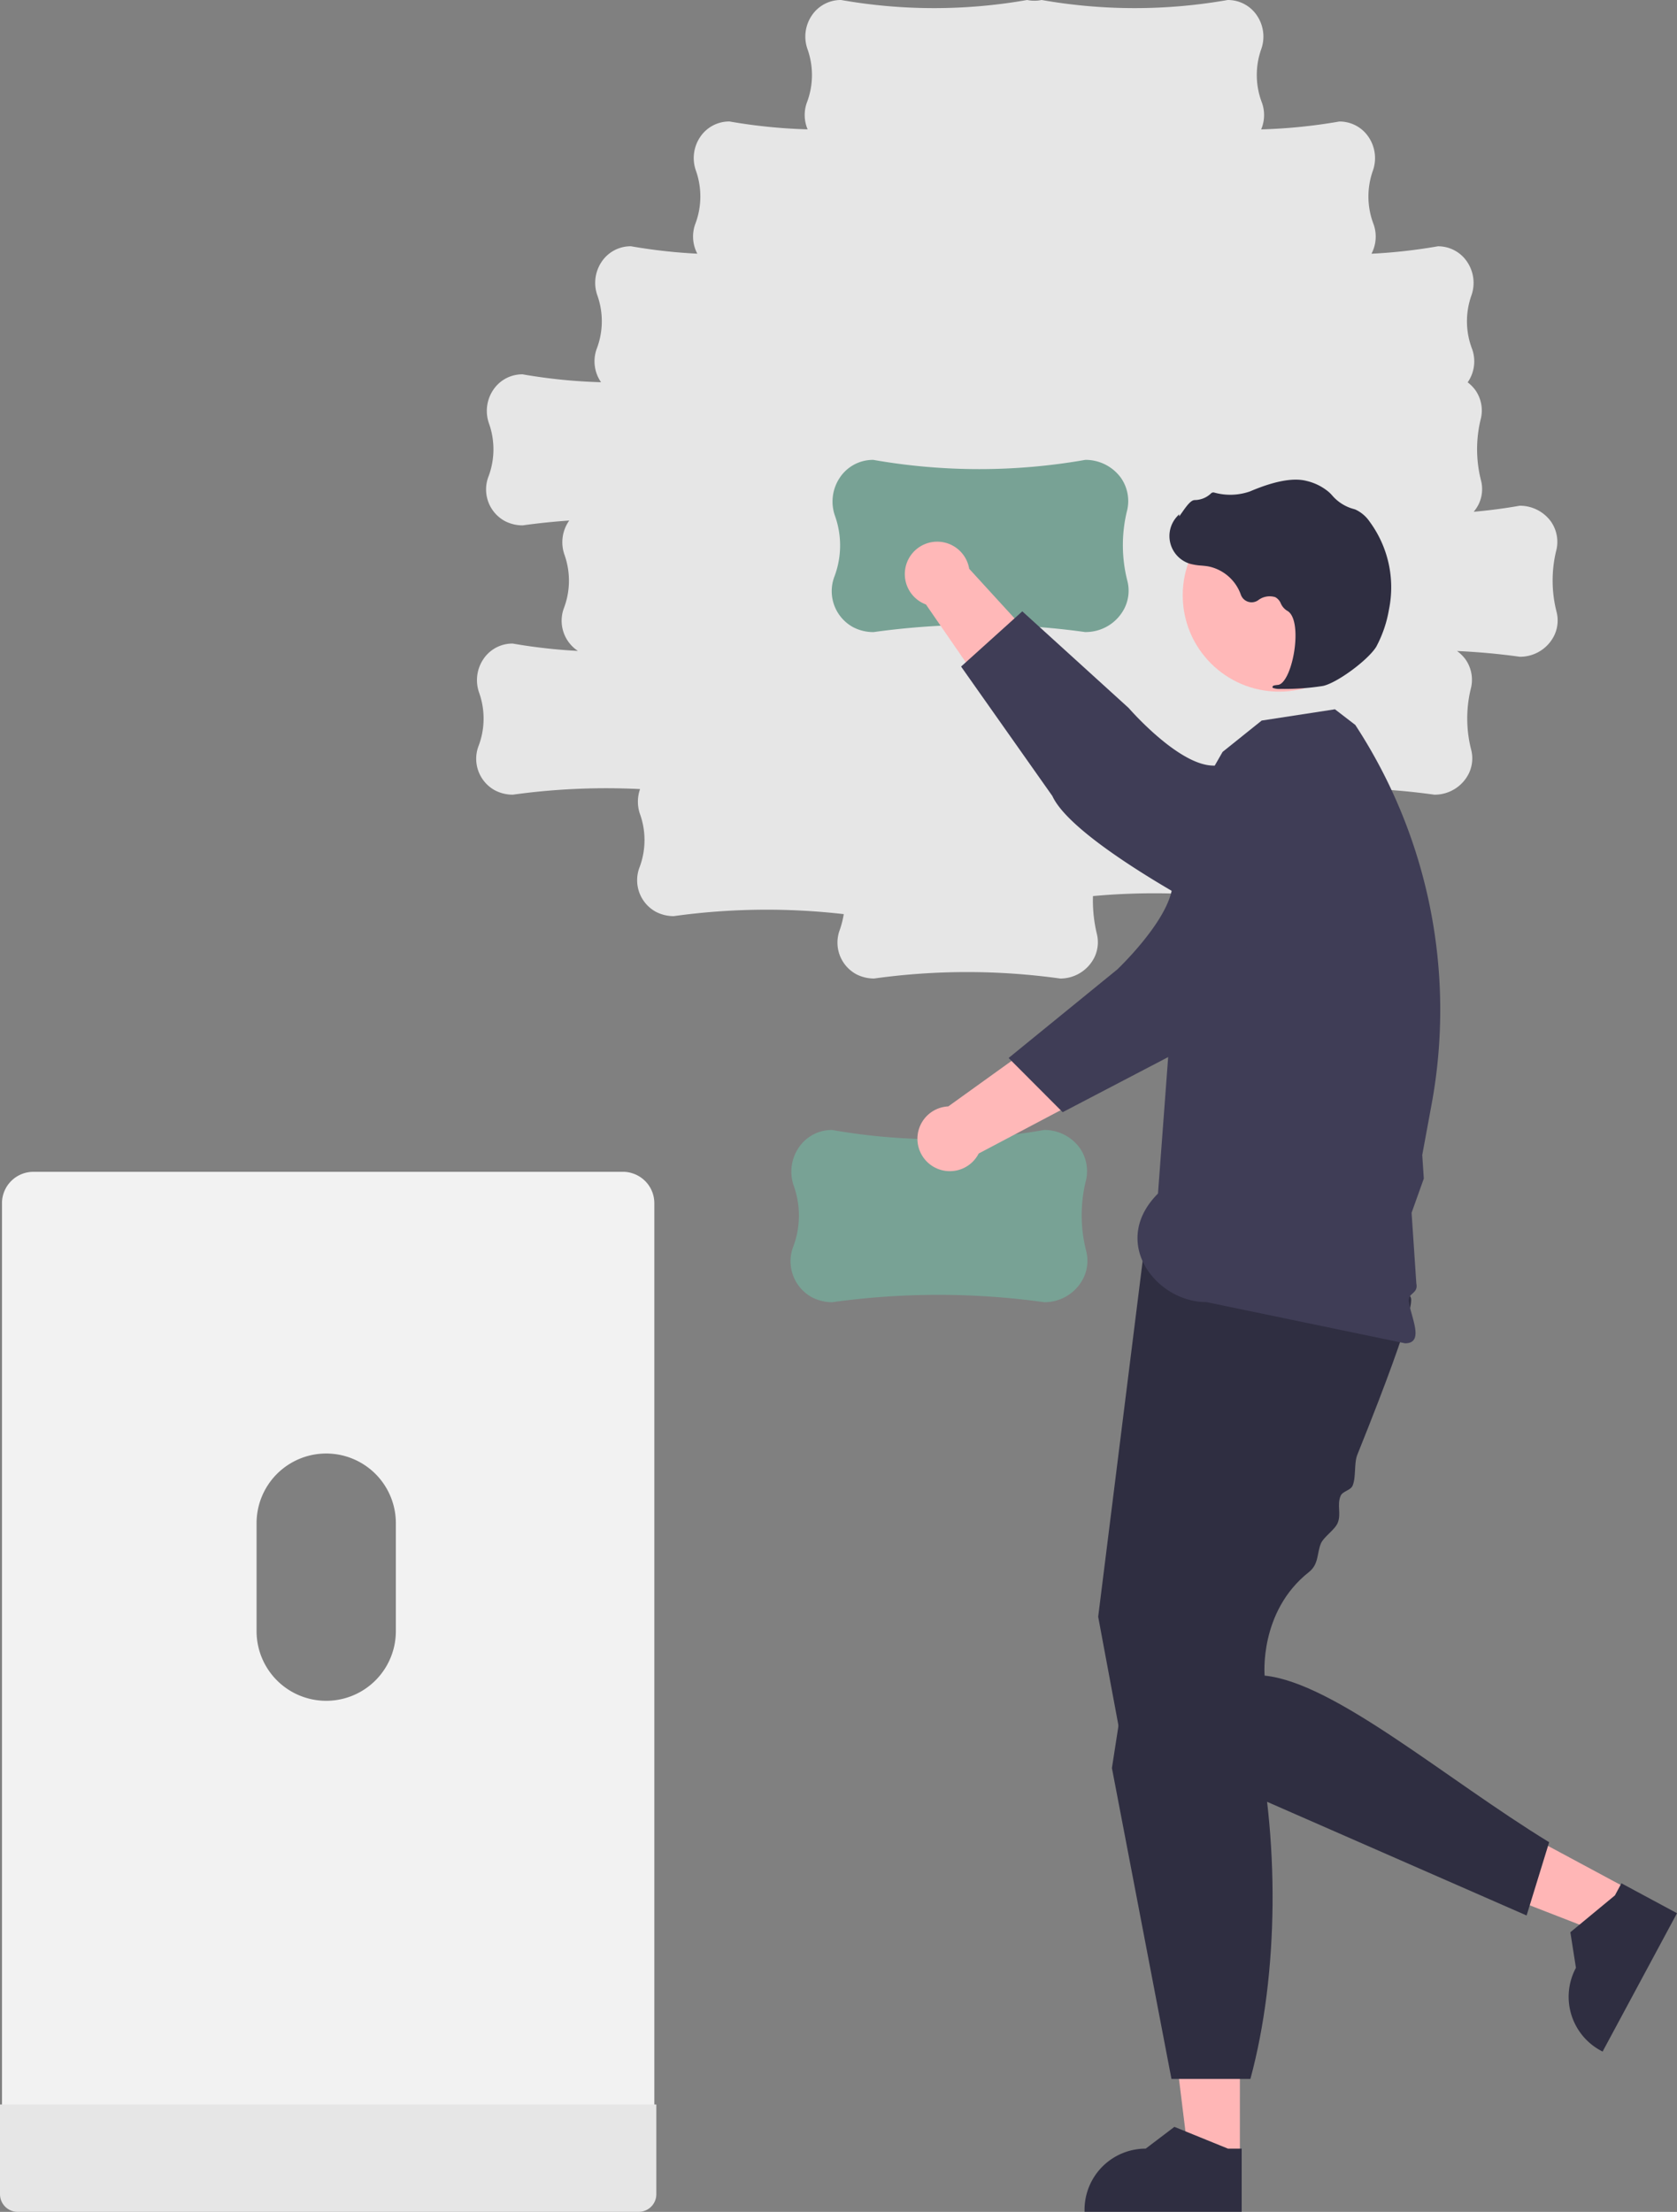
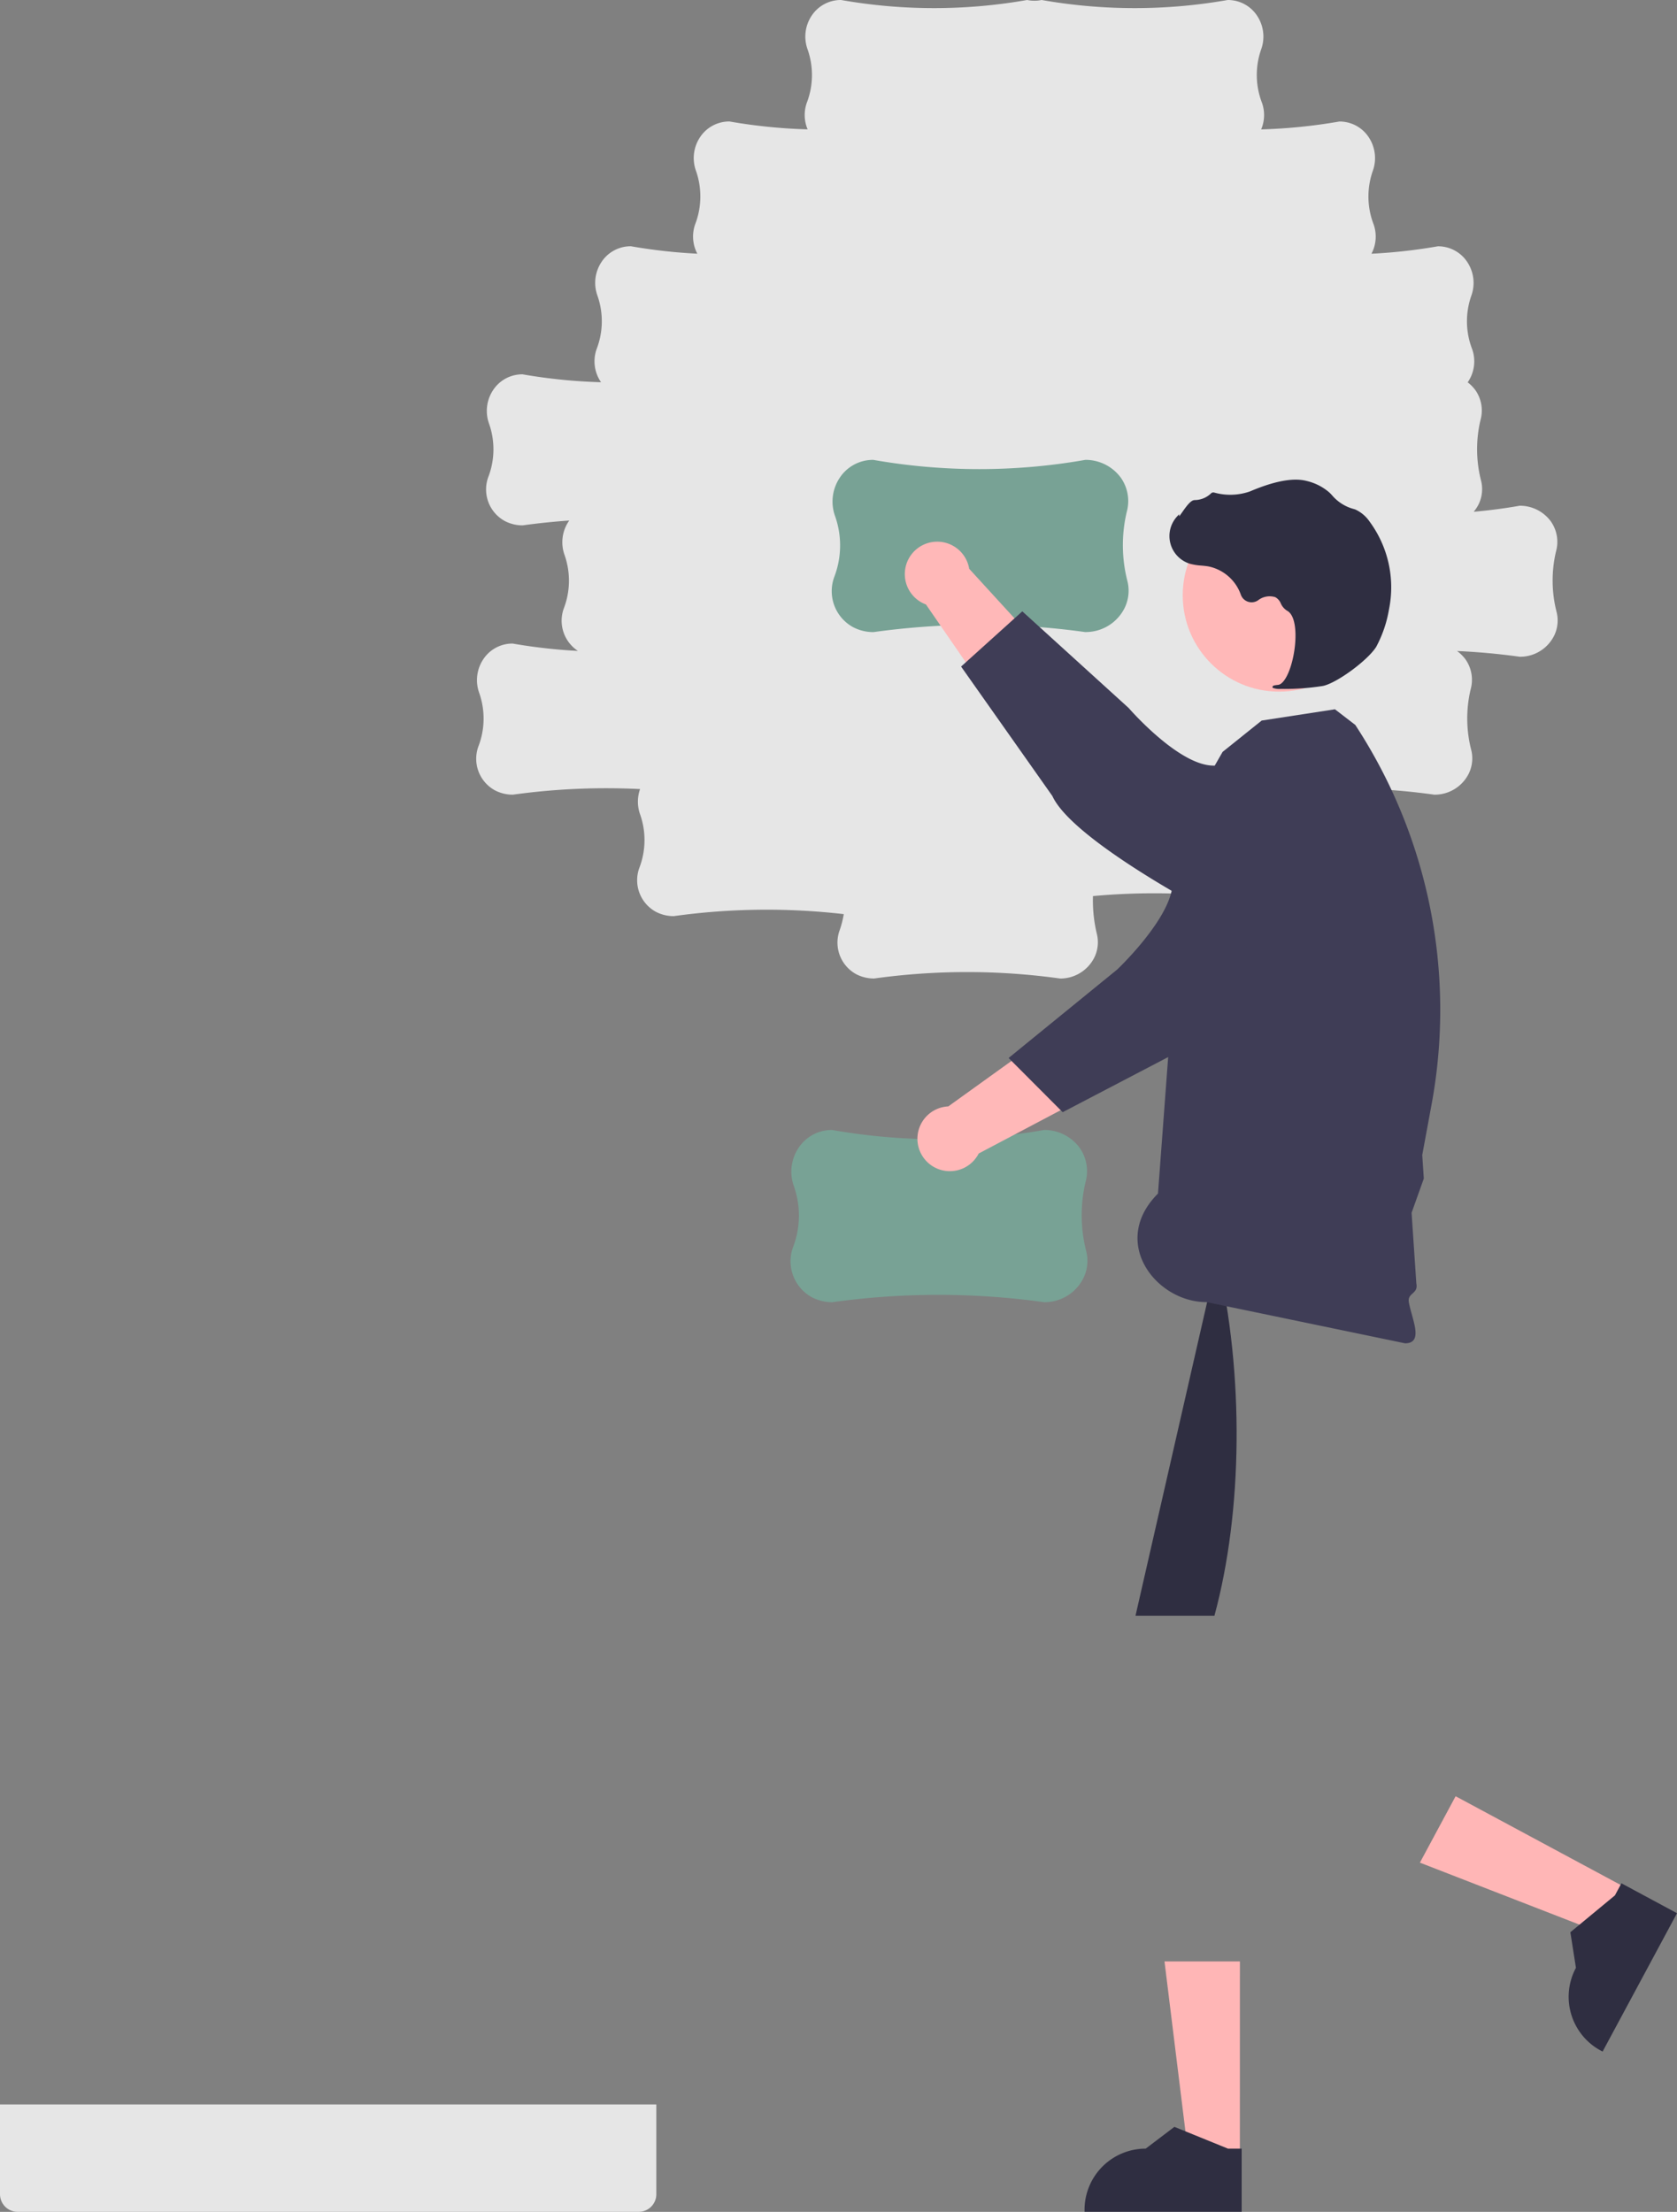
<svg xmlns="http://www.w3.org/2000/svg" width="199.444" height="263.089" viewBox="0 0 199.444 263.089">
  <rect x="0" y="0" width="199.444" height="263.089" fill="#808080" stroke="none" />
  <g id="Group_165587" data-name="Group 165587" transform="translate(-370.338 -2849.664)">
    <path id="Subtraction_344" data-name="Subtraction 344" d="M69.466,116.389h-.01l-.027,0a80.067,80.067,0,0,0-22.107,0h-.03a4.582,4.582,0,0,1-2.093-.509,4.281,4.281,0,0,1-1.981-5.221,11.148,11.148,0,0,0,.492-1.928,80.1,80.1,0,0,0-20.213.238h-.03a4.573,4.573,0,0,1-2.092-.509,4.281,4.281,0,0,1-1.981-5.221,9.191,9.191,0,0,0,.092-6.382,4.484,4.484,0,0,1,0-3c-1.348-.069-2.719-.1-4.073-.1a80.411,80.411,0,0,0-11.053.766H4.33a4.577,4.577,0,0,1-2.093-.509A4.28,4.28,0,0,1,.257,88.785,9.191,9.191,0,0,0,.348,82.4a4.478,4.478,0,0,1,.465-3.943,4.151,4.151,0,0,1,3.209-1.9c.1-.007.2-.01.311-.01a64.863,64.863,0,0,0,7.761.876,4.3,4.3,0,0,1-1.682-5.047A9.191,9.191,0,0,0,10.5,66a4.478,4.478,0,0,1,.465-3.943c.018-.028.038-.054.061-.083l0-.006.041-.054c-1.837.127-3.7.32-5.543.576H5.5A4.565,4.565,0,0,1,3.41,61.98a4.281,4.281,0,0,1-1.982-5.221,9.185,9.185,0,0,0,.092-6.382,4.476,4.476,0,0,1,.465-3.943,4.149,4.149,0,0,1,3.209-1.9c.1-.007.206-.011.311-.011a64.482,64.482,0,0,0,9.339.94,4.366,4.366,0,0,1-.527-3.938,9.19,9.19,0,0,0,.092-6.381,4.475,4.475,0,0,1,.465-3.943,4.149,4.149,0,0,1,3.208-1.9c.108-.007.21-.01.311-.01a64.686,64.686,0,0,0,7.9.884,4.378,4.378,0,0,1-.257-3.492,9.186,9.186,0,0,0,.092-6.381,4.477,4.477,0,0,1,.465-3.943,4.15,4.15,0,0,1,3.209-1.9c.1-.007.206-.011.311-.011a64.639,64.639,0,0,0,9.3.939,4.361,4.361,0,0,1-.1-3.157A9.184,9.184,0,0,0,39.4,5.852a4.476,4.476,0,0,1,.465-3.943,4.149,4.149,0,0,1,3.209-1.9C43.184,0,43.286,0,43.39,0A64.035,64.035,0,0,0,54.461.967,64.046,64.046,0,0,0,65.517,0h.009a4.259,4.259,0,0,0,.856.087A4.261,4.261,0,0,0,67.238,0h.009A64.047,64.047,0,0,0,78.3.967,64.041,64.041,0,0,0,89.375,0c.1,0,.206,0,.31.011a4.148,4.148,0,0,1,3.209,1.9,4.477,4.477,0,0,1,.465,3.943,9.191,9.191,0,0,0,.092,6.381,4.362,4.362,0,0,1-.1,3.157,64.651,64.651,0,0,0,9.3-.939c.1,0,.208,0,.31.011a4.148,4.148,0,0,1,3.209,1.9,4.477,4.477,0,0,1,.465,3.943,9.191,9.191,0,0,0,.092,6.381,4.377,4.377,0,0,1-.257,3.492,64.707,64.707,0,0,0,7.9-.884c.1,0,.2,0,.311.01a4.147,4.147,0,0,1,3.208,1.9,4.477,4.477,0,0,1,.465,3.943,9.183,9.183,0,0,0,.092,6.381,4.367,4.367,0,0,1-.534,3.947,4.482,4.482,0,0,1,.916.928,4.225,4.225,0,0,1,.607,3.564,15.07,15.07,0,0,0,.082,7.253,4.115,4.115,0,0,1-.318,2.79,4.578,4.578,0,0,1-.57.861c1.821-.16,3.662-.4,5.471-.719h.024a4.564,4.564,0,0,1,3.687,1.874,4.223,4.223,0,0,1,.607,3.564,15.061,15.061,0,0,0,.082,7.253,4.115,4.115,0,0,1-.317,2.79,4.525,4.525,0,0,1-4.038,2.483h-.012l-.027,0c-2.461-.343-4.971-.572-7.459-.683a4.518,4.518,0,0,1,1.01,1,4.225,4.225,0,0,1,.607,3.564,15.05,15.05,0,0,0,.082,7.252,4.123,4.123,0,0,1-.318,2.791,4.528,4.528,0,0,1-4.039,2.482h-.038A80.426,80.426,0,0,0,102.9,93.75c-2.263,0-4.554.1-6.807.29a4.5,4.5,0,0,1-.091.451,15.044,15.044,0,0,0,.083,7.252,4.12,4.12,0,0,1-.318,2.79,4.525,4.525,0,0,1-4.038,2.483h-.011l-.027,0a80.4,80.4,0,0,0-11.043-.765c-2.426,0-4.881.112-7.3.333a17.052,17.052,0,0,0,.471,4.534,4.122,4.122,0,0,1-.318,2.791,4.529,4.529,0,0,1-4.04,2.483Z" transform="translate(426.975 2849.664)" fill="#e6e6e6" />
-     <path id="Path_45155" data-name="Path 45155" d="M291.366,391.846V502.586h77.581V391.846a3.723,3.723,0,0,0-2.624-3.563,3.427,3.427,0,0,0-1.112-.173h-70.1a3.74,3.74,0,0,0-3.747,3.732v0ZM321.643,429.9a8.282,8.282,0,0,1,16.564,0v12.849a8.282,8.282,0,0,1-16.564,0V429.9Z" transform="translate(79.209 2600.935)" fill="#f2f2f2" />
    <path id="Path_45156" data-name="Path 45156" d="M290.833,637.246v10.679a2.1,2.1,0,0,0,2.084,2.095h73.889a2.1,2.1,0,0,0,2.084-2.095V637.246H290.833Z" transform="translate(79.505 2462.733)" fill="#e6e6e6" />
    <path id="Path_45160" data-name="Path 45160" d="M345.222,397.423l-.031,0a91.318,91.318,0,0,0-25.2,0h-.013a5.194,5.194,0,0,1-2.406-.581,4.88,4.88,0,0,1-2.259-5.953,10.471,10.471,0,0,0,.1-7.276,5.1,5.1,0,0,1,.53-4.5,4.73,4.73,0,0,1,3.658-2.164c.117-.008.235-.012.354-.012a72.817,72.817,0,0,0,25.227,0h.01a5.2,5.2,0,0,1,4.221,2.136,4.831,4.831,0,0,1,.692,4.063,17.162,17.162,0,0,0,.094,8.268,4.686,4.686,0,0,1-.362,3.182A5.161,5.161,0,0,1,345.222,397.423Z" transform="translate(149.336 2607.131)" fill="#78a295" />
    <path id="Path_45161" data-name="Path 45161" d="M389.739,317.959l-6.726-5.566c-5.044,2.644-12.719,13.2-12.719,13.2l-17.706,12.734a3.855,3.855,0,1,0,3.615,5.605l24.057-12.713,9.479-13.26Z" transform="translate(130.531 2642.937)" fill="#ffb8b8" />
    <path id="Path_45162" data-name="Path 45162" d="M414.593,274.586h0a9.211,9.211,0,0,1-.143,14.177l-4.277,3.477S399.5,307.6,393.951,309.381l-14.257,7.448-6.429-6.446,12.922-10.53s5.943-5.621,6.538-9.736c.364-2.52,4.63-9.385,8.9-14.476a9.188,9.188,0,0,1,12.95-1.067l.015.013Z" transform="translate(117.025 2665.125)" fill="#3f3d56" />
    <path id="Path_45163" data-name="Path 45163" d="M423.865,622.471h-6.077L414.9,599.031h8.969Z" transform="translate(93.93 2483.932)" fill="#ffb6b6" />
    <path id="Path_45164" data-name="Path 45164" d="M412.237,653.326H393.55v-.236a7.274,7.274,0,0,1,7.273-7.273h0l3.413-2.59,6.369,2.59h1.631Z" transform="translate(105.772 2459.416)" fill="#2f2e41" />
    <path id="Path_45165" data-name="Path 45165" d="M508.012,566.013l-2.878,5.352-22.014-8.553,4.247-7.9Z" transform="translate(56.086 2508.405)" fill="#ffb6b6" />
    <path id="Path_45166" data-name="Path 45166" d="M535.732,581.729l-8.849,16.459-.208-.112a7.274,7.274,0,0,1-2.962-9.851h0l-.664-4.233,5.3-4.383.773-1.437Z" transform="translate(34.05 2495.502)" fill="#2f2e41" />
-     <path id="Path_45167" data-name="Path 45167" d="M402.553,410.61l-5.363,42.907,2.682,14.385,48.27,21.147,2.682-8.715c-12.338-7.55-25.528-18.977-33.839-19.816,0,0-.689-7.614,5.265-12.314,1.2-.948.938-2.231,1.424-3.393.334-.8,1.663-1.632,2-2.453.441-1.063-.1-2.119.339-3.2.249-.607,1.195-.646,1.442-1.253.423-1.037.146-2.642.558-3.667.88-2.189,1.726-4.329,2.5-6.336,2.4-6.246,4.1-11.2,3.884-12.264-.67-3.352-31.845-5.028-31.845-5.028Z" transform="translate(103.753 2588.453)" fill="#2f2e41" />
-     <path id="Path_45168" data-name="Path 45168" d="M403.665,506.691l-2.806,18.12,7.082,36.979h9.386c3.372-12.425,3.546-28.755.335-42.572Z" transform="translate(101.718 2535.155)" fill="#2f2e41" />
+     <path id="Path_45168" data-name="Path 45168" d="M403.665,506.691h9.386c3.372-12.425,3.546-28.755.335-42.572Z" transform="translate(101.718 2535.155)" fill="#2f2e41" />
    <path id="Path_45169" data-name="Path 45169" d="M413.487,277.172l4.327-7.54,4.646-3.727,8.715-1.341,2.421,1.862h0a61.9,61.9,0,0,1,9.074,45.132l-.68,3.684-.432,2.339.187,2.8-1.454,4.069.2,2.98.107,1.592.107,1.6.15,2.23c.268,1.272-1.081,1.1-.891,2.226.335,1.97,1.838,4.889-.445,4.9l-23.6-4.9c-6,.025-11.577-7.124-5.789-12.913l3.357-44.986Z" transform="translate(97.926 2669.467)" fill="#3f3d56" />
    <circle id="Ellipse_1932" data-name="Ellipse 1932" cx="11.46" cy="11.46" r="11.46" transform="translate(510.999 2909.012)" fill="#ffb8b8" />
    <path id="Path_45170" data-name="Path 45170" d="M429.455,228.109a29.447,29.447,0,0,0,5.01-.35c1.642-.334,5.316-3.026,6.34-4.646h0a14.468,14.468,0,0,0,1.522-4.448,13.164,13.164,0,0,0-2.3-10.451,4.159,4.159,0,0,0-1.68-1.434c-.06-.024-.122-.044-.185-.062a5.132,5.132,0,0,1-2.553-1.58,4.23,4.23,0,0,0-.424-.437,6.321,6.321,0,0,0-2.637-1.324c-1.568-.42-3.836,0-6.743,1.239a7.093,7.093,0,0,1-4.286.132.4.4,0,0,0-.378.13,2.838,2.838,0,0,1-1.929.769c-.439.019-.9.627-1.457,1.42-.126.18-.274.39-.38.518l-.014-.245-.248.274a3.444,3.444,0,0,0,1.555,5.611,6.718,6.718,0,0,0,1.351.215c.276.025.562.051.836.1a5.192,5.192,0,0,1,3.858,3.369,1.358,1.358,0,0,0,2.049.659,2.243,2.243,0,0,1,2.044-.372,1.489,1.489,0,0,1,.658.747,1.942,1.942,0,0,0,.736.859c1.113.574,1.19,3.116.79,5.235-.385,2.043-1.147,3.52-1.852,3.593-.543.056-.6.095-.644.191l-.035.086.061.08A2.217,2.217,0,0,0,429.455,228.109Z" transform="translate(93.199 2703.497)" fill="#2f2e41" />
    <path id="Path_45171" data-name="Path 45171" d="M356.222,218.423l-.031,0a91.316,91.316,0,0,0-25.2,0h-.013a5.194,5.194,0,0,1-2.406-.581,4.88,4.88,0,0,1-2.259-5.953,10.471,10.471,0,0,0,.1-7.276,5.1,5.1,0,0,1,.53-4.5,4.73,4.73,0,0,1,3.658-2.164c.117-.008.235-.012.354-.012a72.818,72.818,0,0,0,25.227,0h.01a5.2,5.2,0,0,1,4.221,2.136,4.831,4.831,0,0,1,.692,4.063,17.162,17.162,0,0,0,.094,8.268,4.687,4.687,0,0,1-.362,3.182,5.161,5.161,0,0,1-4.617,2.83Z" transform="translate(143.234 2706.426)" fill="#78a295" />
    <path id="Path_45172" data-name="Path 45172" d="M377.772,257.54l4.742-7.331c-3.215-4.7-14.595-11.09-14.595-11.09l-14.716-16.1a3.855,3.855,0,1,0-5.145,4.245L363.5,249.676l14.277,7.864Z" transform="translate(132.401 2694.299)" fill="#ffb8b8" />
    <path id="Path_45173" data-name="Path 45173" d="M408.479,276.65h0a9.211,9.211,0,0,1-14.1,1.515l-3.953-3.842s-16.571-8.653-18.99-13.96l-10.858-15.4,7.28-6.568,12.654,11.5s5.826,6.737,9.982,6.847c2.545.067,9.862,3.5,15.418,7.152a9.188,9.188,0,0,1,2.573,12.736l-.011.016Z" transform="translate(124.061 2683.985)" fill="#3f3d56" />
  </g>
</svg>